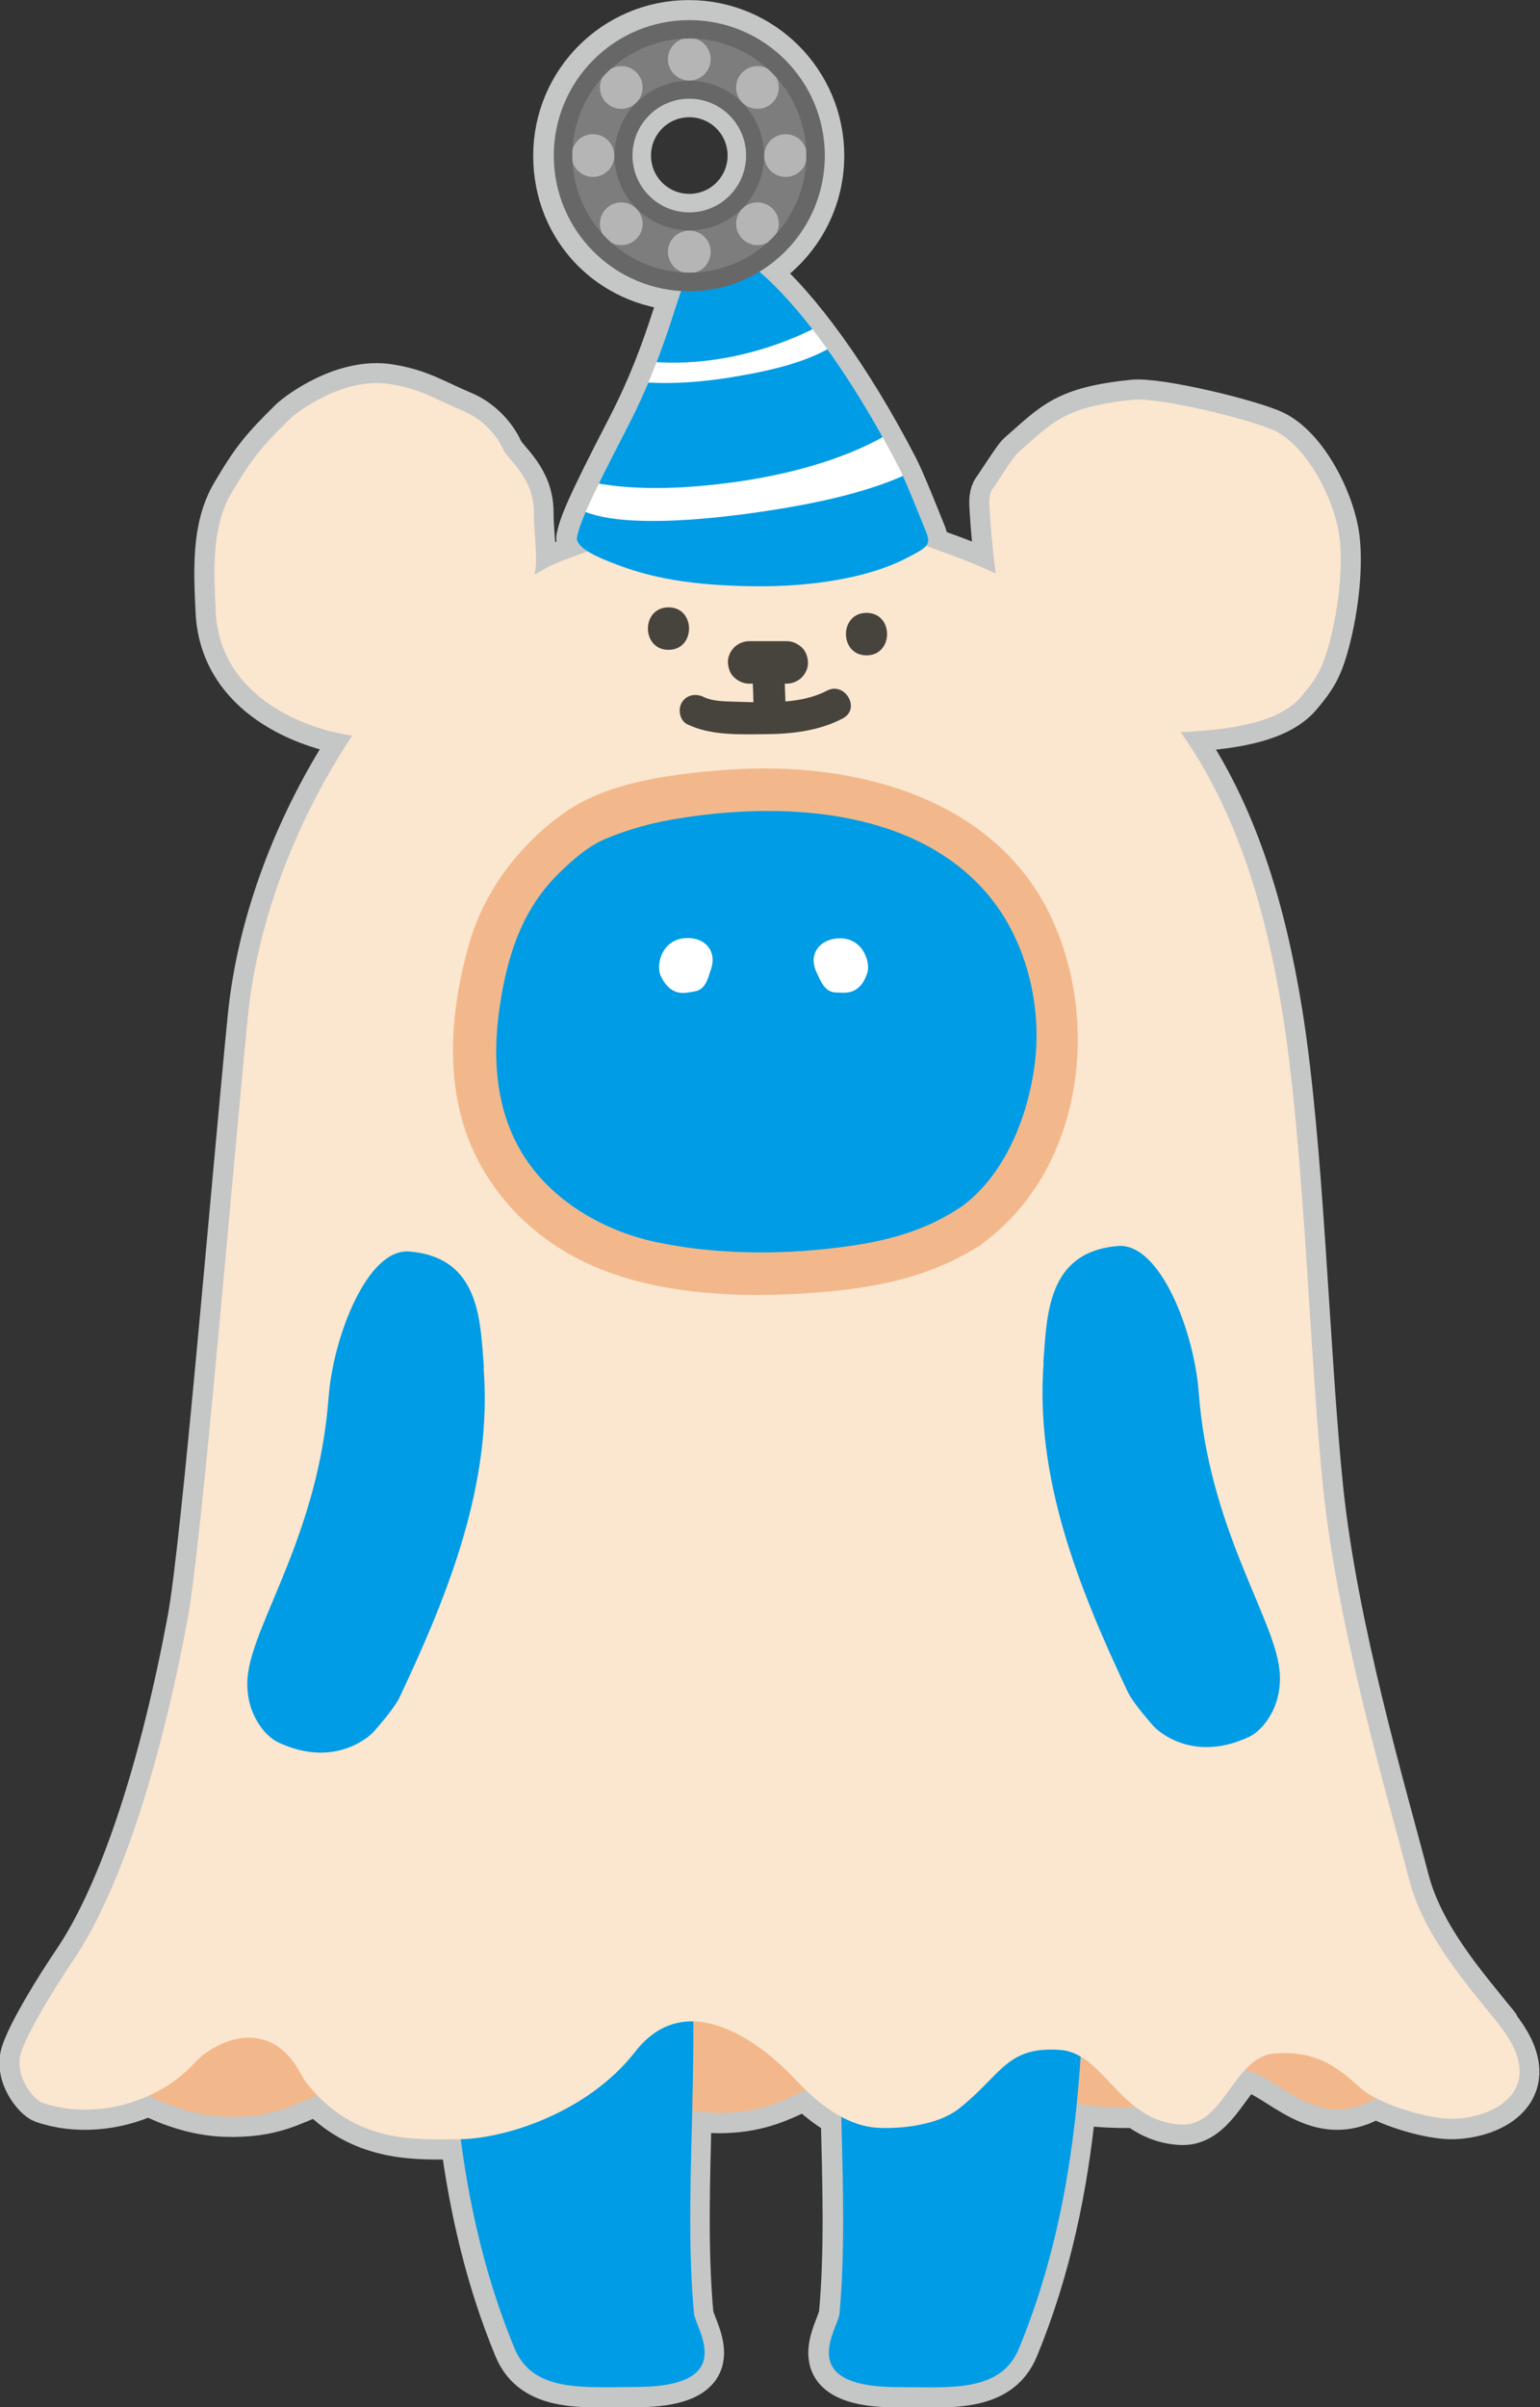
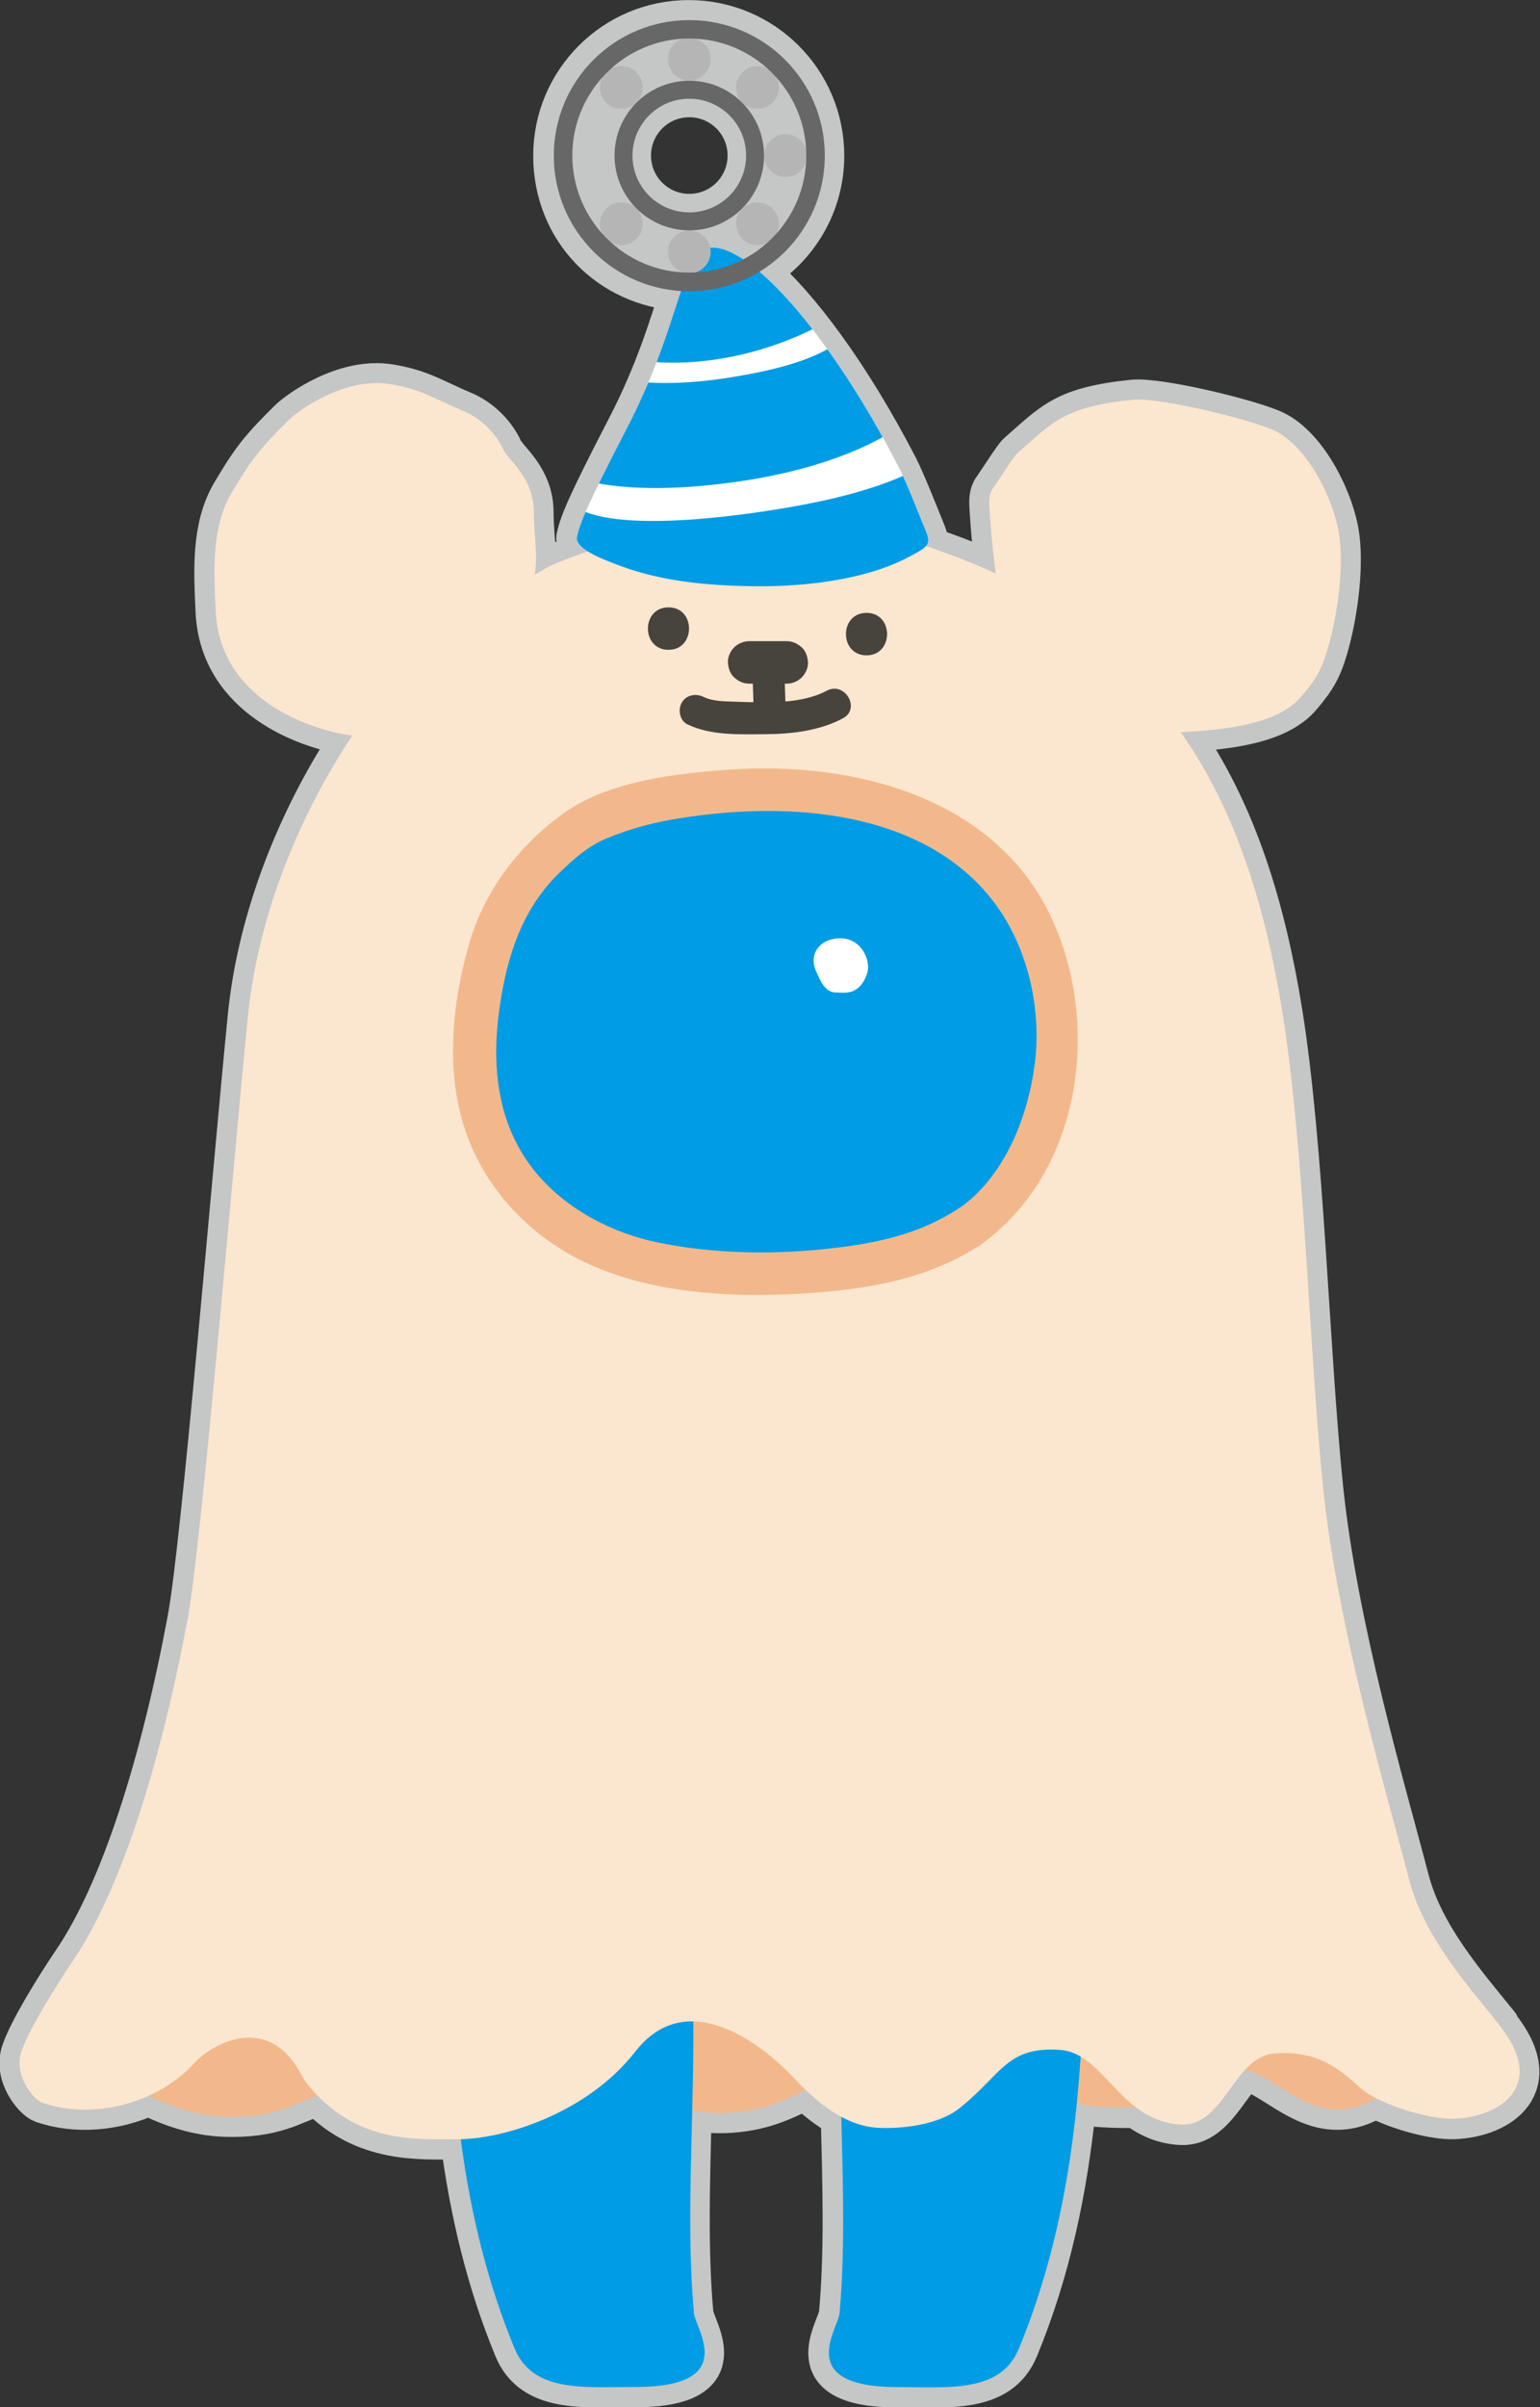
<svg xmlns="http://www.w3.org/2000/svg" id="_レイヤー_2" viewBox="0 0 108.87 170.07">
  <rect x="0" y="0" width="108.87" height="170.07" fill="#333333" stroke="none" />
  <defs>
    <style>.cls-1{fill:#fff;}.cls-2{fill:#c5c6c6;stroke:#c5c6c6;stroke-linejoin:round;stroke-width:2.83px;}.cls-3,.cls-4{fill:none;}.cls-5{fill:#f2b88b;}.cls-4{stroke:#686767;stroke-width:1.27px;}.cls-6{fill:#b5b5b6;}.cls-7{fill:#7d7d7d;}.cls-8{fill:#009ce5;}.cls-9{fill:#686767;}.cls-10{clip-path:url(#clippath);}.cls-11{fill:#fbe6cf;}.cls-12{fill:#47433d;}</style>
    <clipPath id="clippath">
      <path class="cls-3" d="M65.47,37.57c-.52-1.28-1.44-3.61-1.95-4.6-4.89-9.44-10.48-15.65-13.24-15.47-2.16.14-2,5.11-5.95,12.73-2.86,5.52-3.32,6.72-3.54,7.69-.18.8,1.61,1.51,2.79,1.96,2.45.94,5.31,1.49,9.73,1.54,4.25.05,8.14-.65,10.66-1.93,1.61-.82,1.88-.98,1.5-1.92Z" />
    </clipPath>
  </defs>
  <g id="INDEX">
    <path class="cls-2" d="M105.97,143.02c-2.37-2.92-5.32-6.29-6.35-10.23-1.63-6.25-5.05-17.75-6.08-27.67-.99-9.64-1.34-24.1-2.89-33.66-1.15-7.11-3.17-14.07-7.18-19.73,3.41-.17,6.9-.62,8.5-2.49,1.04-1.22,1.46-1.91,1.91-3.45.65-2.24,1.1-5.42.83-7.74-.3-2.6-2.23-6.48-4.59-7.62-1.65-.79-8.2-2.38-10.03-2.19-4.87.5-5.64,1.57-8.15,3.76-.29.25-1.51,2.19-1.74,2.49-.29.39-.28.92-.25,1.4.09,1.55.24,3.09.44,4.63-1.26-.6-2.74-1.18-4.73-1.88-.08-.03-.15-.04-.23-.07.22-.26.2-.54,0-1-.52-1.28-1.44-3.61-1.95-4.6-3.33-6.43-6.98-11.35-9.84-13.78,2.77-1.68,4.63-4.71,4.63-8.19,0-5.29-4.29-9.58-9.58-9.58s-9.58,4.29-9.58,9.58,3.98,9.25,9,9.55c-.75,2.23-1.68,5.57-3.82,9.69-2.86,5.52-3.32,6.72-3.54,7.69-.08.37.27.72.78,1.04-1.45.5-2.47.91-2.71,1.05-.36.2-.7.39-1.05.59.27-1.32-.05-2.72-.05-4.42,0-2.46-1.84-3.71-2.16-4.42-.53-1.17-1.59-2.2-2.77-2.7-2.07-.87-2.98-1.55-5.2-1.92-3.28-.55-6.57,1.93-7.12,2.46-2.02,1.99-2.66,2.76-4.1,5.2-1.45,2.44-1.26,5.56-1.13,8.39.28,6.11,6.45,8.35,9.65,8.78-.34.51-.67,1.03-1.01,1.59-3.33,5.47-5.74,11.92-6.37,18.29-1.13,11.4-3.27,37.27-4.26,42.55-1.89,10.13-4.7,19.1-8.09,24.11-1.31,1.94-3.09,4.83-3.64,6.4-.61,1.72.89,3.45,1.47,3.65,2.36.82,5.14.58,7.52-.5,1.54.77,3.37,1.4,5.33,1.48,3.54.13,4.92-.91,6.61-1.49,3.3,3.4,7.24,3.09,9.91,3.09.06,0,.12,0,.18,0,.66,5.03,1.81,9.97,3.79,14.77,1.3,3.16,4.92,2.74,8.56,2.74,7.38,0,4.23-4.11,4.13-5.2-.41-4.5-.24-9.45-.12-14.35.78.14,1.57.21,2.36.18,2.53-.09,4.01-.84,5.68-1.64.64.62,1.5,1.34,2.5,1.89.12,4.77.27,9.55-.13,13.93-.1,1.09-3.25,5.2,4.13,5.2,3.64,0,7.26.42,8.56-2.74,2.31-5.6,3.49-11.38,4.08-17.27.88.16,1.98.26,3.4.27.29,0,.56,0,.82-.02.85.65,1.85,1.14,3.14,1.22,2.17.13,3.16-2.32,4.56-3.85,2.37.46,5.08,4.47,9.23,1.96,1.64.86,4.19,1.54,5.57,1.48,3.27-.13,6.62-2.37,3.13-6.67ZM49.24,15.08c-2.26.28-4.32-1.32-4.6-3.58-.28-2.26,1.32-4.32,3.58-4.6,2.26-.28,4.32,1.32,4.6,3.58.28,2.26-1.32,4.32-3.58,4.6Z" />
    <path class="cls-5" d="M92.2,133.35l-3.55-13.6-74.14-1.98-8.5,27.12s4.46,4.45,9.86,4.65c4.89.18,5.65-1.87,8.8-1.87s.64,2.91,6.57,2.96c3.82.03,10.22-1.81,13.7-2.91,1.98.98,4.15,1.64,6.36,1.56,5.41-.2,5.99-3.37,13.94-3.75,9.15-.43,5.3,3.33,14.28,3.37,5.64.02,5.94-2.65,8.07-2.69,2.49-.05,5.31,4.75,9.78,1.96,6.42-4.01-4.2-13.6-5.17-14.81Z" />
    <path class="cls-8" d="M76.67,136.8c-.06,9.98-.8,19.8-4.63,29.11-1.3,3.16-4.92,2.74-8.56,2.74-7.38,0-4.23-4.11-4.13-5.2.75-8.26-.46-18.01.3-26.27l17.03-.37Z" />
    <path class="cls-8" d="M48.76,137.17c.75,8.26-.46,18.01.3,26.27.1,1.09,3.25,5.2-4.13,5.2-3.64,0-7.26.42-8.56-2.74-3.84-9.31-4.58-19.13-4.63-29.11l17.03.37Z" />
    <path class="cls-11" d="M105.97,143.02c-2.37-2.92-5.33-6.29-6.35-10.23-1.63-6.25-5.05-17.75-6.08-27.67-.99-9.64-1.33-24.1-2.89-33.66-1.15-7.11-3.17-14.07-7.18-19.73,3.41-.17,6.9-.62,8.5-2.49,1.04-1.22,1.46-1.91,1.91-3.45.65-2.24,1.1-5.42.83-7.74-.3-2.6-2.23-6.48-4.59-7.62-1.65-.79-8.2-2.38-10.03-2.19-4.87.5-5.64,1.57-8.15,3.76-.29.25-1.51,2.19-1.74,2.49-.29.39-.28.92-.25,1.4.09,1.55.24,3.09.44,4.63-1.26-.6-2.74-1.18-4.73-1.88-3.18-1.12-6.56-.89-9.85-1.64-6.02-1.37-16.14,2.55-16.97,3.01-.36.2-.7.39-1.05.59.27-1.32-.05-2.72-.05-4.42,0-2.46-1.84-3.71-2.16-4.42-.53-1.17-1.59-2.2-2.77-2.7-2.08-.87-2.98-1.55-5.2-1.92-3.28-.55-6.57,1.93-7.12,2.46-2.02,1.99-2.66,2.76-4.11,5.2-1.45,2.44-1.26,5.56-1.13,8.39.28,6.11,6.45,8.35,9.65,8.78-.34.51-.67,1.03-1.01,1.59-3.33,5.47-5.74,11.92-6.37,18.29-1.13,11.4-3.27,37.27-4.26,42.55-1.89,10.13-4.7,19.1-8.09,24.11-1.31,1.94-3.09,4.83-3.65,6.4-.61,1.72.89,3.45,1.47,3.65,3.59,1.24,8.15.06,10.78-2.83.98-1.07,2.61-1.79,3.86-1.77,2.7.05,3.56,2.6,4.01,3.17,3.45,4.38,7.83,4.01,10.71,4.01,3.28,0,9.18-1.85,12.56-6.19,3.5-4.5,8.55-.92,11.16,1.8.84.88,3.01,3.28,5.75,3.56,1.06.11,4.24.05,6.02-1.37,2.98-2.37,3.32-4.39,7.12-4.11,3.12.23,4.2,5.01,8.49,5.27,3.05.19,3.76-4.73,6.56-5.01,3.25-.32,4.88,1.29,6.18,2.44,1.3,1.16,4.89,2.23,6.63,2.16,3.27-.13,6.62-2.37,3.13-6.67Z" />
    <path class="cls-12" d="M47.26,45.91c1.93,0,1.94-3,0-3s-1.94,3,0,3h0Z" />
    <path class="cls-12" d="M61.26,46.3c1.93,0,1.94-3,0-3s-1.94,3,0,3h0Z" />
    <path class="cls-12" d="M52.96,48.3h2.66c.39,0,.79-.17,1.06-.44s.46-.69.44-1.06-.14-.79-.44-1.06-.65-.44-1.06-.44h-2.66c-.39,0-.79.17-1.06.44s-.46.69-.44,1.06.14.79.44,1.06.65.44,1.06.44h0Z" />
    <path class="cls-8" d="M68.61,86.61c1.96-1.34,4.42-4.91,5.1-7.19,1.65-5.55,1.47-9.82-1.23-14.94-2.36-4.5-7.29-7.22-12.29-8.09-5.01-.87-8.62-.77-13.62.14-1.35.25-4.25,1.15-5.42,1.86-1.13.68-3.3,2.69-4.08,3.75-2.35,3.22-2.85,5.95-3.38,9.9-.53,3.95.3,8.17,2.72,11.33,2.71,3.53,7.04,5.5,10.61,6,4.41.62,8.22.71,10.95.4,2.03-.23,6.56-.36,10.63-3.16Z" />
    <path class="cls-5" d="M69.37,87.91c7.07-5.1,8.48-15.43,5-22.98-3.98-8.65-14.09-11.18-22.88-10.55-3.71.27-8.36.79-11.52,2.99s-5.74,5.53-6.83,9.39c-1.19,4.2-1.66,8.99-.22,13.18s4.66,7.52,8.71,9.37c4.52,2.06,9.99,2.37,14.89,2.09,4.49-.25,9.03-.95,12.84-3.48,1.6-1.06.1-3.67-1.52-2.59-2.99,1.99-6.28,2.59-9.77,2.94-3.8.38-7.87.28-11.61-.5-3.46-.72-6.87-2.58-8.99-5.46-2.42-3.3-2.72-7.36-2.13-11.28.53-3.53,1.57-6.8,4.19-9.35,1.02-.99,2.07-1.93,3.4-2.47,1.45-.59,2.99-1.03,4.53-1.3,7.41-1.3,17.03-.96,22.32,5.22,2.74,3.2,3.89,7.83,3.38,11.96-.47,3.77-2.09,7.94-5.29,10.24-1.55,1.12-.06,3.73,1.52,2.59Z" />
-     <path class="cls-8" d="M34.19,96.64c.62,8.13-2.42,15.81-5.93,23.25-.33.7-1.26,1.79-1.79,2.4-.51.59-3.02,2.6-6.82.8-.99-.47-2.41-2.22-2.13-4.74.41-3.75,5-10.02,5.71-19.62.32-4.28,2.74-10.56,5.71-10.31,5.01.42,5.01,4.87,5.27,8.22Z" />
-     <path class="cls-8" d="M73.78,96.25c-.62,8.13,2.42,15.81,5.93,23.25.33.7,1.26,1.79,1.79,2.4.51.59,3.02,2.6,6.82.8.99-.47,2.41-2.22,2.13-4.74-.41-3.75-5-10.02-5.71-19.62-.32-4.28-2.74-10.56-5.71-10.31-5.01.42-5.01,4.87-5.27,8.22Z" />
    <path class="cls-12" d="M53.18,47.49c.07,1.01.06,2.02.13,3.02.02.3.11.58.33.8.2.2.52.34.8.33s.59-.11.8-.33.35-.5.33-.8c-.07-1.01-.06-2.02-.13-3.02-.02-.3-.11-.58-.33-.8-.2-.2-.52-.34-.8-.33s-.59.11-.8.33-.35.5-.33.8h0Z" />
    <path class="cls-12" d="M48.61,51.18c1.65.8,3.69.7,5.49.69s3.8-.22,5.49-1.12c1.28-.68.14-2.63-1.14-1.95s-2.87.81-4.35.82c-.77,0-1.53-.02-2.3-.05-.67-.02-1.44-.03-2.06-.33-.55-.27-1.22-.15-1.54.4-.29.49-.15,1.27.4,1.54h0Z" />
    <path class="cls-1" d="M61.31,68.75c.26-.78-.32-2.46-1.92-2.46-1.37,0-2.33,1.08-1.64,2.46.27.55.55,1.37,1.37,1.37.55,0,1.64.27,2.19-1.37Z" />
-     <path class="cls-1" d="M46.72,68.98c-.36-.74,0-2.48,1.59-2.69,1.36-.17,2.45.77,1.94,2.23-.2.58-.37,1.43-1.18,1.53-.54.07-1.59.48-2.35-1.08Z" />
+     <path class="cls-1" d="M46.72,68.98Z" />
    <path class="cls-1" d="M65.47,37.57c-.52-1.28-1.44-3.61-1.95-4.6-4.89-9.44-10.48-15.65-13.24-15.47-2.16.14-2,5.11-5.95,12.73-2.86,5.52-3.32,6.72-3.54,7.69-.18.8,1.61,1.51,2.79,1.96,2.45.94,5.31,1.49,9.73,1.54,4.25.05,8.14-.65,10.66-1.93,1.61-.82,1.88-.98,1.5-1.92Z" />
    <g class="cls-10">
      <path class="cls-8" d="M56.85,12.21c.02-.69-.59.52-1.27,1.07-1.27,1.04-2.97,1.77-4.52,2.28-1.22.4-5.55,1.65-5.98.15-1.63-5.72-10.57-3.29-8.93,2.46,3.92,13.73,29.64,6.57,29.96-5.96.15-5.96-9.11-5.96-9.26,0h0Z" />
      <path class="cls-8" d="M61.2,21.32c-.56,3.74-6.39,4.81-9.42,5.32-2.16.36-4.42.53-6.61.34-.99-.08-3.73-1.17-3.36-.22-1.7-4.4-8.87-2.49-7.15,1.97,2.5,6.45,11.46,6.11,17.12,5.35,6.18-.83,15.45-3.46,16.55-10.79.7-4.67-6.44-6.68-7.15-1.97h0Z" />
      <path class="cls-8" d="M68.32,29.17c-.6,4.7-10.42,6.35-13.88,6.89-2.68.42-12.58,1.83-14.39-.85-2.65-3.93-9.08-.23-6.4,3.74,4.49,6.65,16,5.36,22.75,4.25,8.03-1.32,18.14-4.79,19.32-14.03.6-4.72-6.81-4.67-7.41,0h0Z" />
    </g>
-     <path class="cls-7" d="M57.96,9.84c-.63-5.1-5.28-8.72-10.38-8.08-5.1.63-8.72,5.28-8.08,10.38.63,5.1,5.28,8.72,10.38,8.08s8.72-5.28,8.08-10.38ZM49.31,15.67c-2.58.32-4.94-1.51-5.26-4.09-.32-2.58,1.51-4.94,4.09-5.26s4.94,1.51,5.26,4.09c.32,2.58-1.51,4.94-4.09,5.26Z" />
    <circle class="cls-6" cx="48.73" cy="4.18" r="1.51" />
    <circle class="cls-6" cx="43.92" cy="6.18" r="1.51" />
-     <circle class="cls-6" cx="41.92" cy="10.99" r="1.51" />
    <circle class="cls-6" cx="43.92" cy="15.81" r="1.51" />
    <circle class="cls-6" cx="48.73" cy="17.8" r="1.51" />
    <circle class="cls-6" cx="53.55" cy="15.81" r="1.51" />
    <circle class="cls-6" cx="55.54" cy="10.99" r="1.51" />
    <circle class="cls-6" cx="53.55" cy="6.18" r="1.51" />
    <path class="cls-9" d="M48.73,2.72c4.56,0,8.27,3.71,8.27,8.27s-3.71,8.27-8.27,8.27-8.27-3.71-8.27-8.27,3.71-8.27,8.27-8.27M48.73,1.42c-5.29,0-9.58,4.29-9.58,9.58s4.29,9.58,9.58,9.58,9.58-4.29,9.58-9.58S54.02,1.42,48.73,1.42h0Z" />
    <circle class="cls-4" cx="48.73" cy="10.99" r="4.65" />
  </g>
</svg>